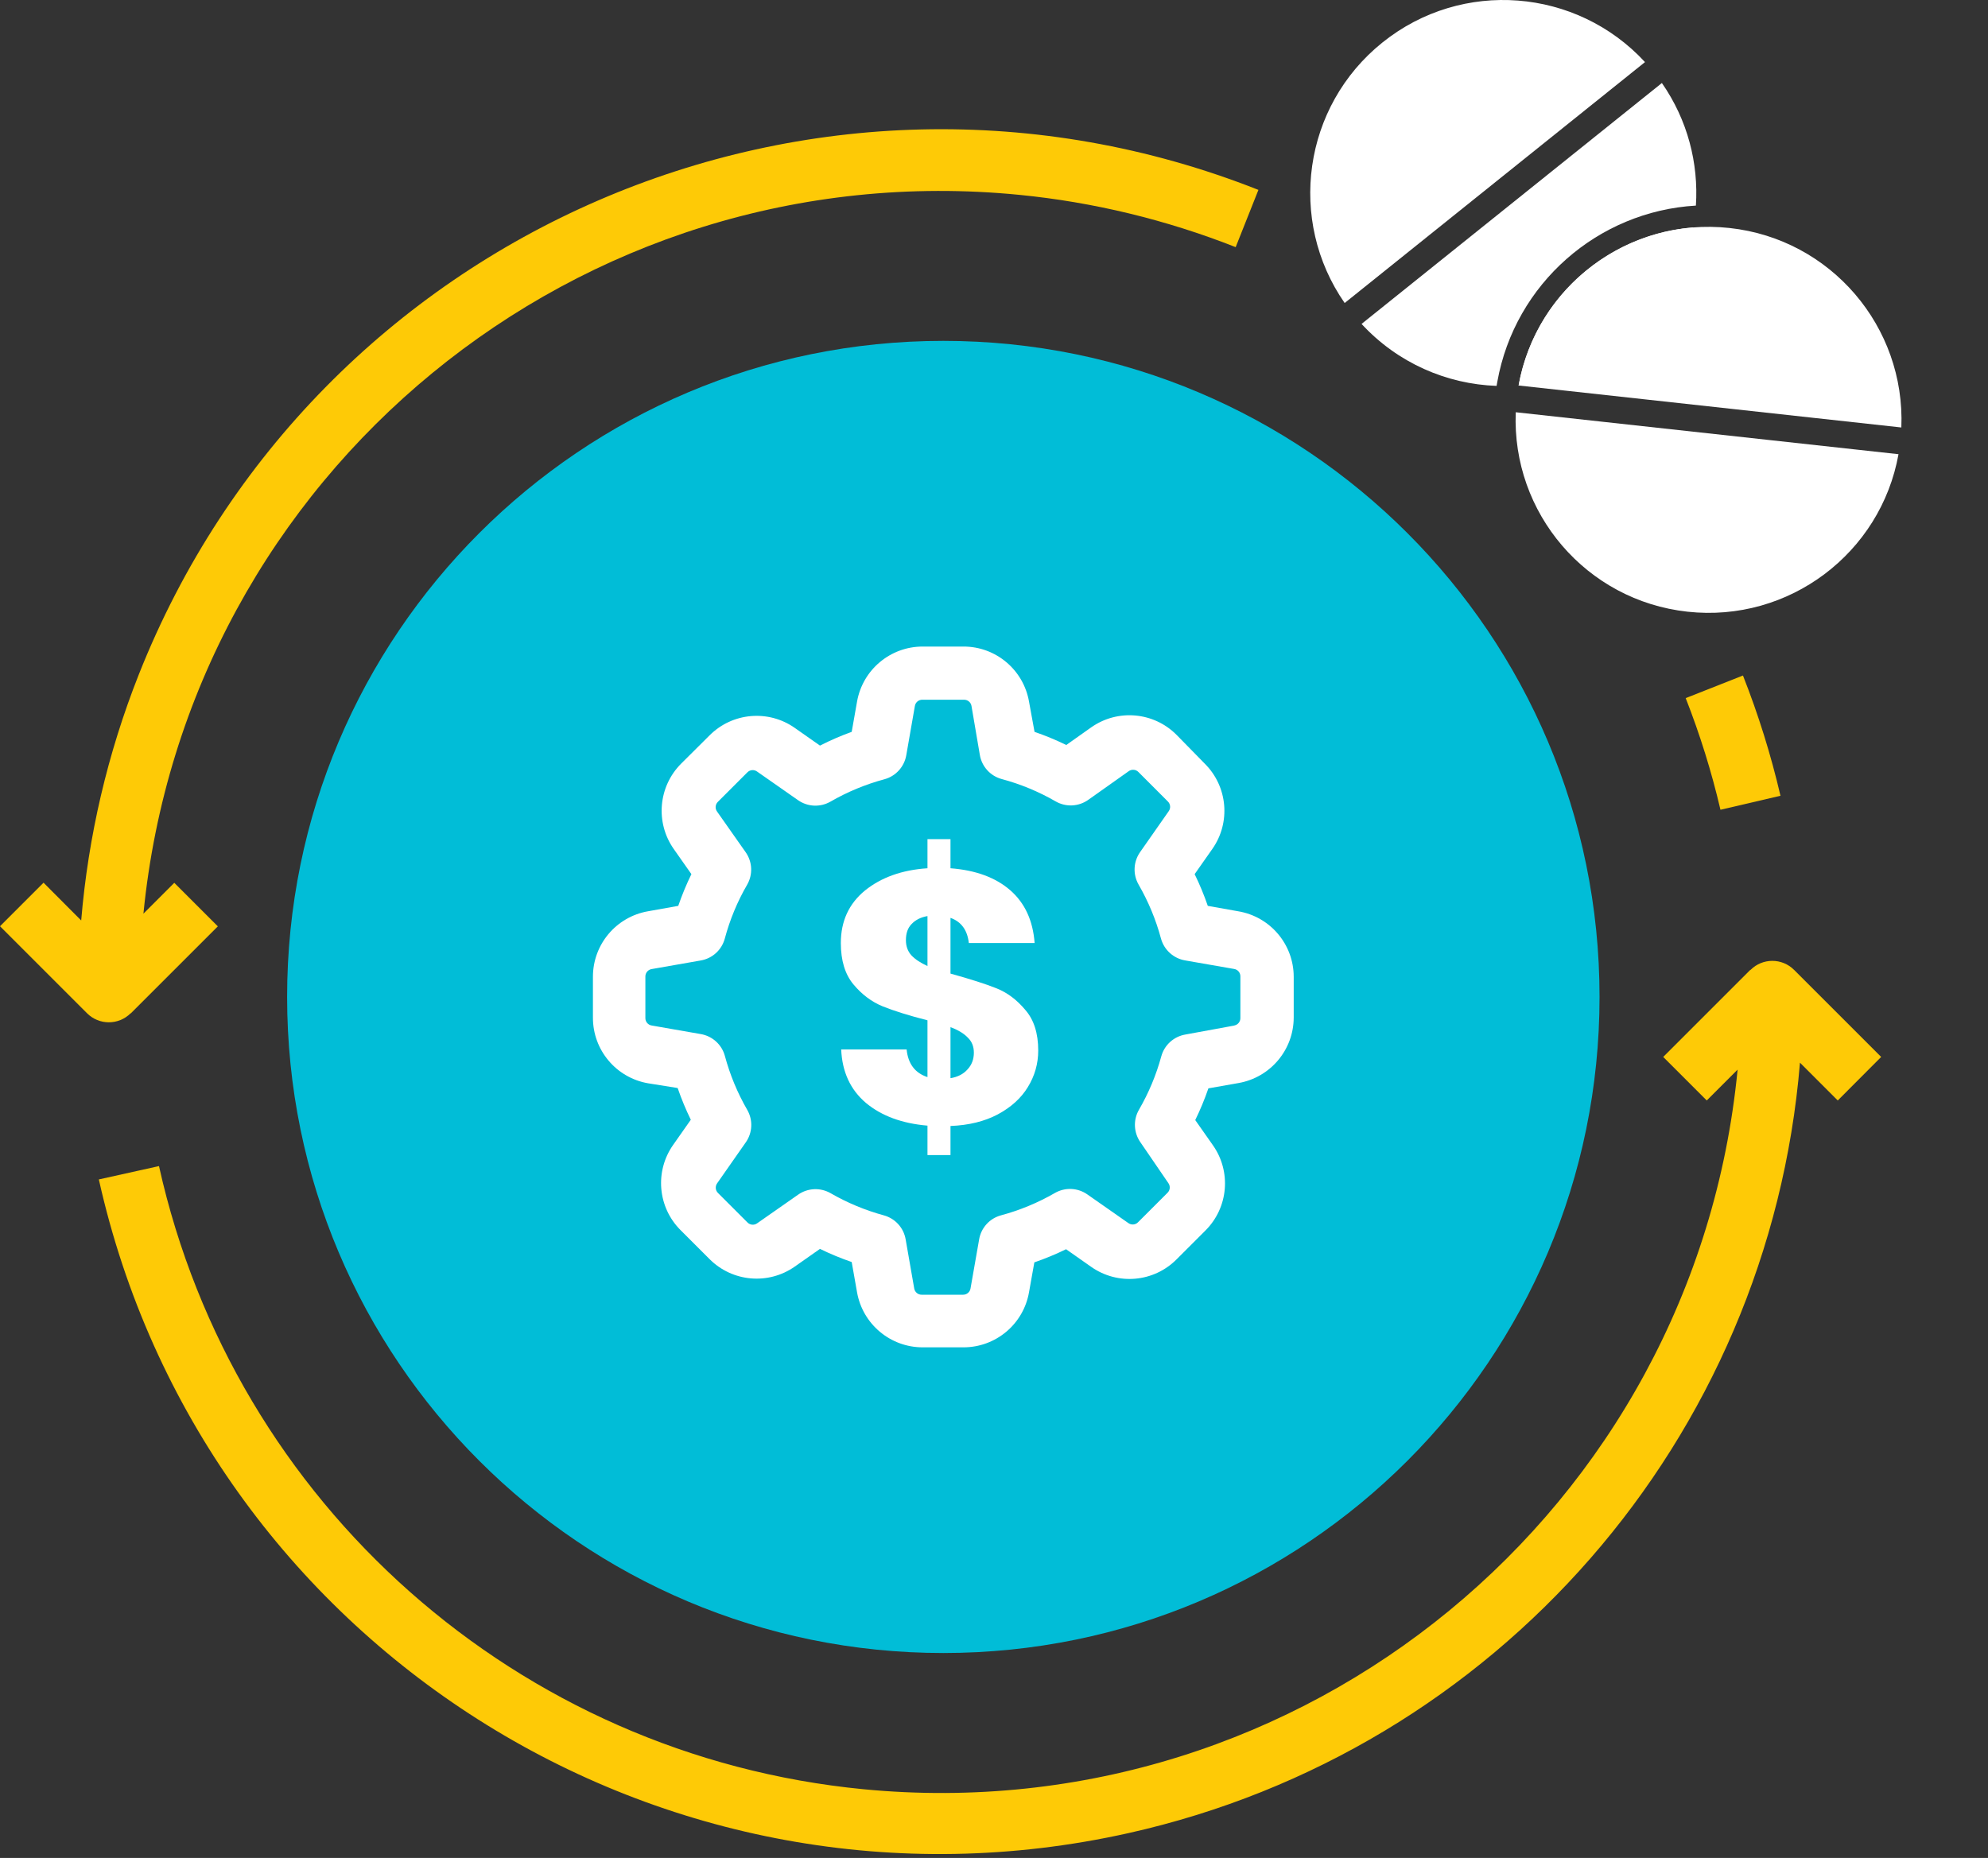
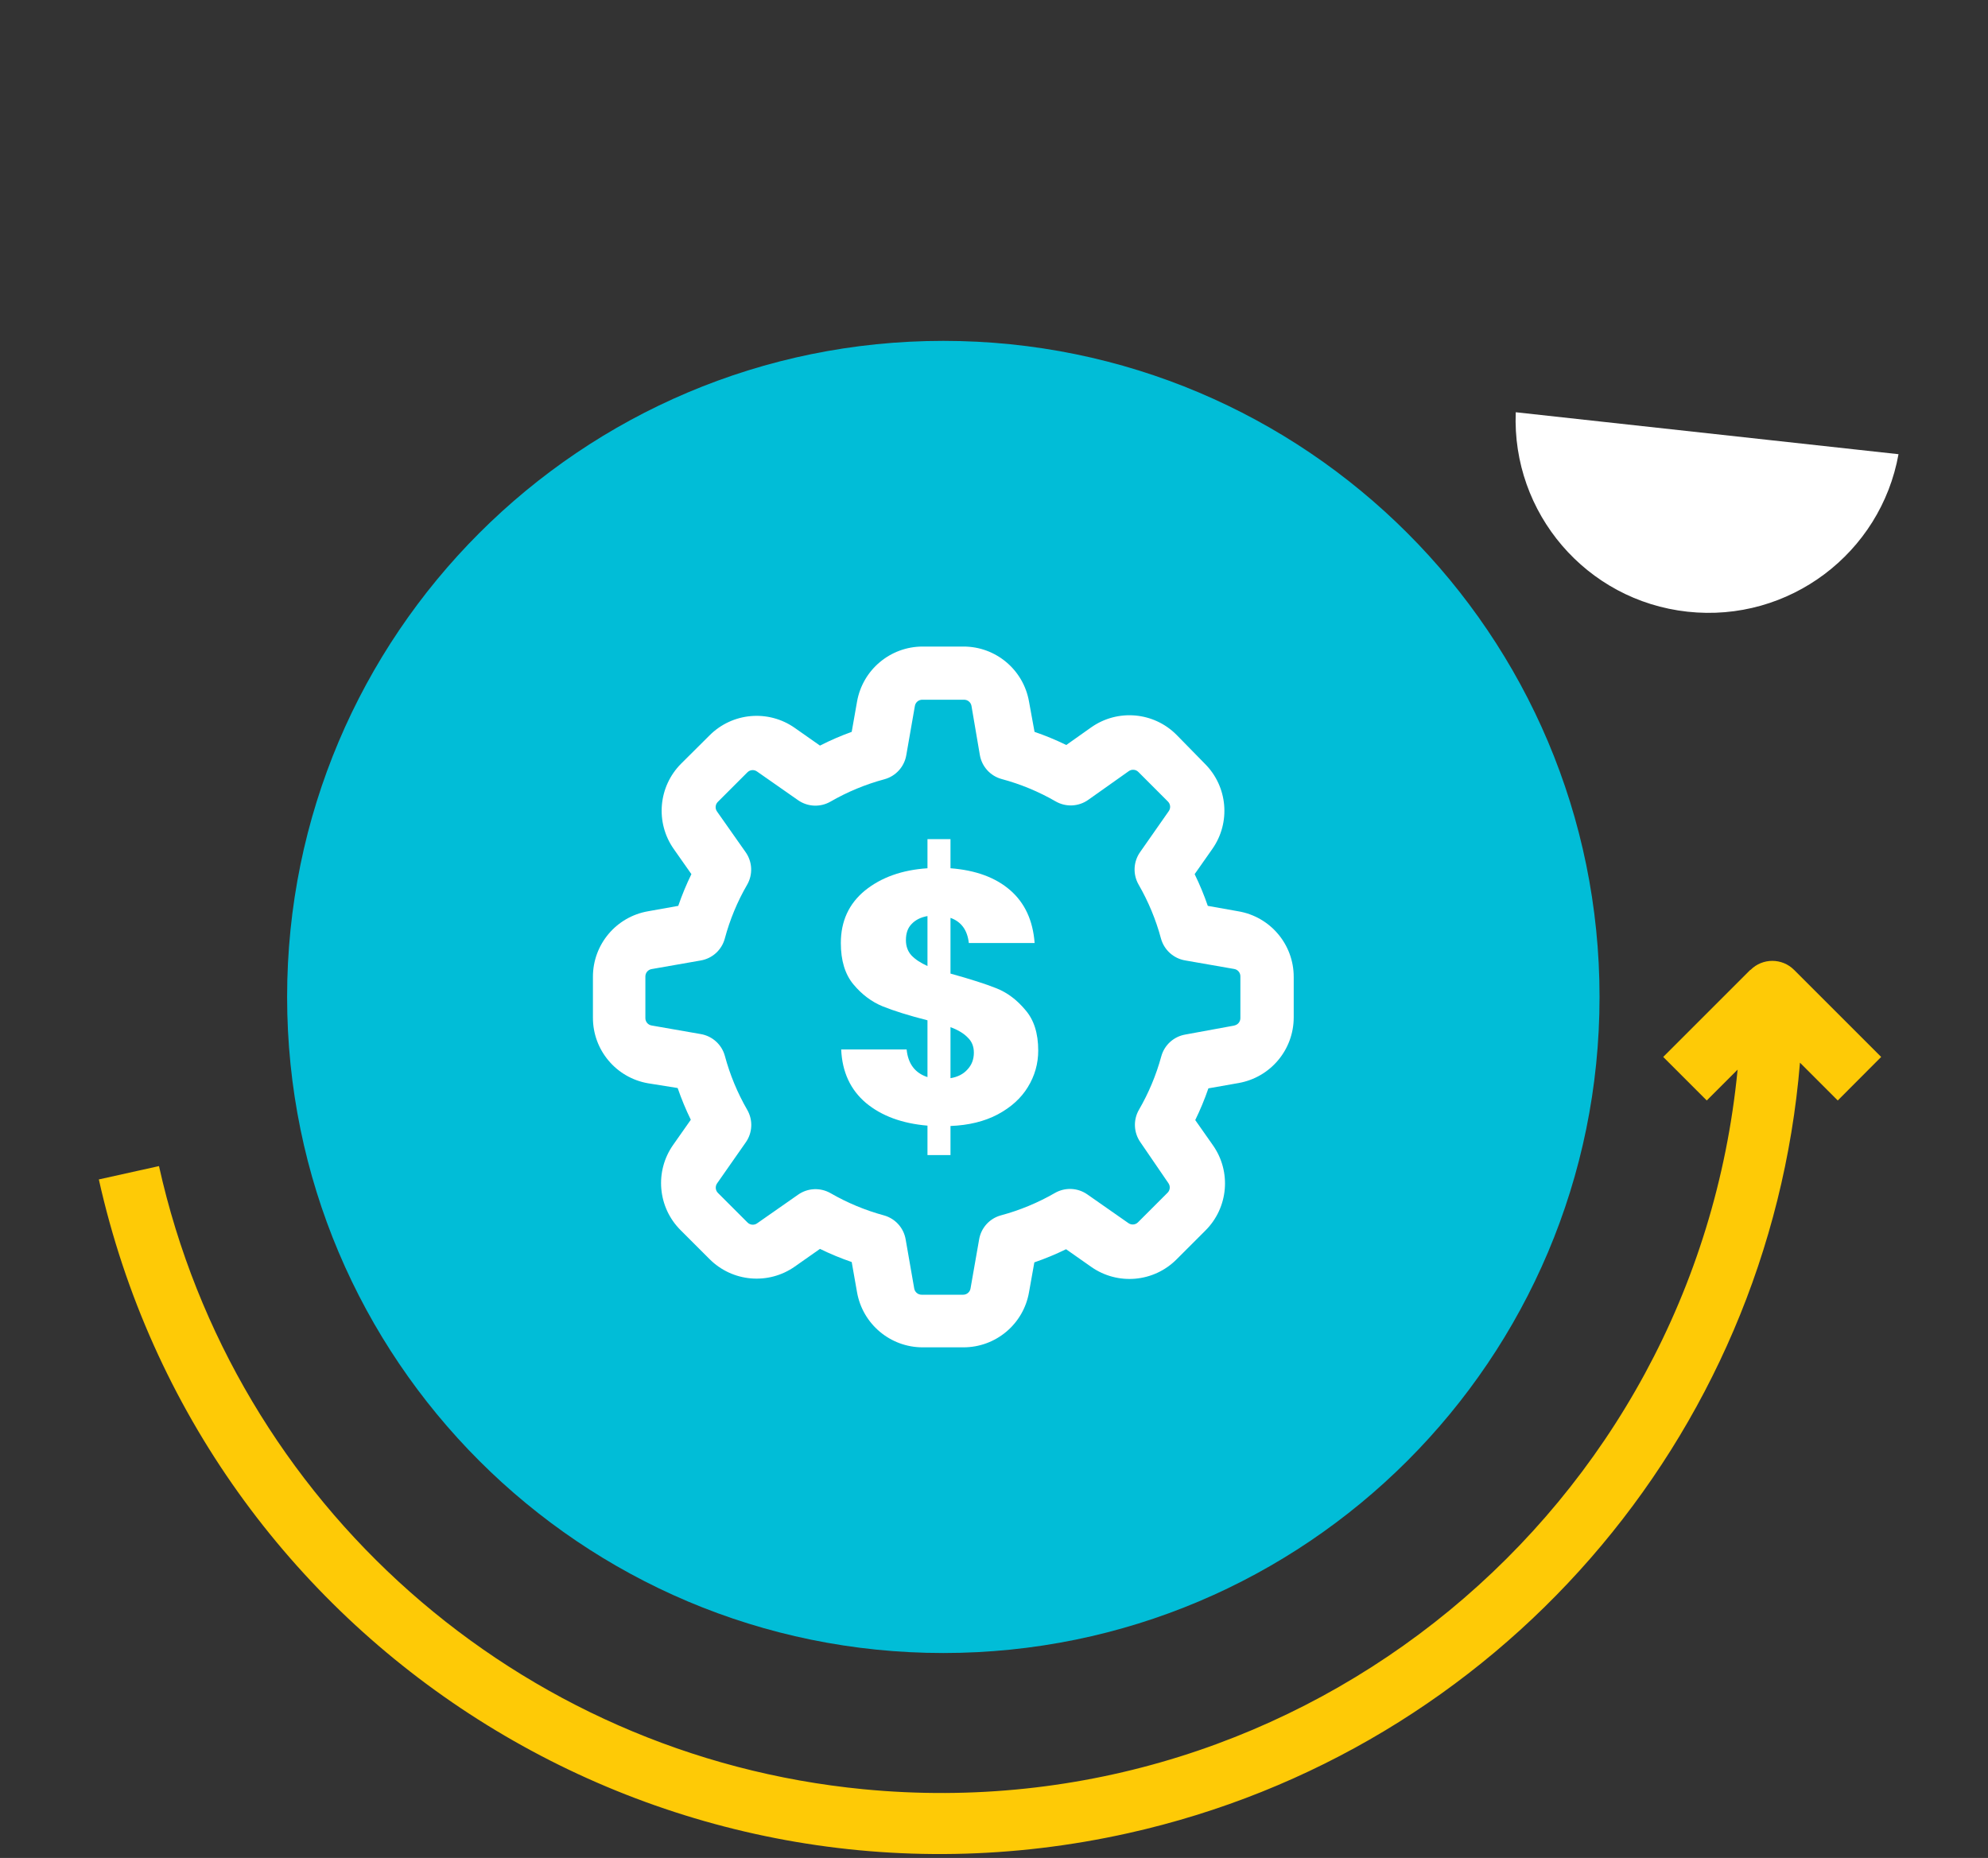
<svg xmlns="http://www.w3.org/2000/svg" width="184" height="172" viewBox="0 0 184 172" fill="none">
  <rect x="0" y="0" width="184" height="172" fill="#333333" stroke="none" />
  <path d="M87.31 153.027C120.853 153.027 148.046 125.835 148.046 92.291C148.046 58.748 120.853 31.556 87.31 31.556C53.767 31.556 26.574 58.748 26.574 92.291C26.574 125.835 53.767 153.027 87.31 153.027Z" fill="#01BDD7" />
  <path d="M114.594 84.36L111.788 83.86C111.443 82.857 111.036 81.874 110.571 80.923L112.205 78.596C113.928 76.148 113.635 72.815 111.515 70.702L108.892 68.024C106.779 65.904 103.446 65.611 100.998 67.334L98.689 68.968C97.737 68.503 96.755 68.096 95.752 67.751L95.242 64.956C94.728 62.002 92.163 59.847 89.164 59.854H85.4C82.404 59.854 79.84 62.005 79.323 64.956L78.83 67.751C77.827 68.113 76.844 68.537 75.893 69.023L73.566 67.389C71.118 65.666 67.785 65.959 65.672 68.079L63.049 70.688C60.929 72.805 60.636 76.142 62.359 78.596L63.993 80.923C63.528 81.874 63.121 82.857 62.776 83.86L59.981 84.36C57.026 84.873 54.872 87.438 54.879 90.437V94.208C54.872 97.207 57.026 99.772 59.981 100.285L62.721 100.723C63.066 101.726 63.473 102.709 63.938 103.66L62.304 105.987C60.584 108.434 60.873 111.768 62.993 113.881L65.672 116.559C67.785 118.679 71.118 118.972 73.566 117.249L75.893 115.615C76.844 116.08 77.827 116.487 78.83 116.832L79.323 119.627C79.843 122.578 82.404 124.729 85.4 124.729H89.171C92.17 124.729 94.731 122.575 95.242 119.62L95.734 116.863C96.738 116.518 97.72 116.111 98.671 115.646L100.998 117.28C103.446 119 106.779 118.71 108.892 116.59L111.571 113.912C113.691 111.799 113.984 108.465 112.26 106.018L110.626 103.691C111.091 102.74 111.498 101.757 111.843 100.754L114.639 100.261C117.589 99.741 119.74 97.18 119.74 94.184V90.43C119.74 87.421 117.562 84.853 114.594 84.36ZM114.249 94.939L109.72 95.77C108.641 95.952 107.768 96.742 107.482 97.796C107.01 99.527 106.314 101.188 105.414 102.74C104.873 103.681 104.928 104.849 105.548 105.739L108.137 109.524C108.337 109.799 108.306 110.182 108.061 110.42L105.331 113.15C105.093 113.395 104.711 113.426 104.435 113.226L100.643 110.575C99.75 109.948 98.578 109.896 97.634 110.441C96.069 111.344 94.39 112.04 92.646 112.509C91.591 112.795 90.802 113.667 90.622 114.746L89.826 119.286C89.767 119.62 89.474 119.862 89.137 119.858H85.307C84.969 119.862 84.676 119.62 84.617 119.286L83.825 114.746C83.645 113.667 82.853 112.795 81.798 112.509C80.078 112.04 78.423 111.351 76.879 110.461C75.934 109.917 74.762 109.968 73.869 110.596L70.077 113.247C69.802 113.446 69.419 113.412 69.181 113.167L66.451 110.437C66.21 110.199 66.179 109.82 66.375 109.544L69.026 105.752C69.653 104.86 69.705 103.688 69.16 102.743C68.257 101.178 67.561 99.499 67.092 97.755C66.806 96.7 65.934 95.911 64.855 95.728L60.315 94.935C59.977 94.884 59.729 94.587 59.733 94.246V90.402C59.729 90.065 59.97 89.772 60.305 89.713L64.845 88.917C65.924 88.737 66.796 87.948 67.082 86.893C67.551 85.145 68.243 83.47 69.15 81.905C69.695 80.961 69.643 79.789 69.016 78.896L66.365 75.125C66.168 74.849 66.199 74.47 66.441 74.232L69.171 71.502C69.409 71.257 69.791 71.222 70.067 71.422L73.859 74.073C74.752 74.701 75.924 74.752 76.868 74.208C78.437 73.305 80.112 72.608 81.86 72.139C82.911 71.853 83.704 70.978 83.883 69.902L84.676 65.359C84.728 65.021 85.024 64.773 85.365 64.776H89.226C89.564 64.773 89.857 65.014 89.916 65.349L90.688 69.882C90.867 70.957 91.656 71.833 92.711 72.119C94.459 72.588 96.138 73.284 97.703 74.187C98.647 74.732 99.819 74.68 100.712 74.053L104.47 71.391C104.745 71.192 105.128 71.222 105.366 71.467L108.092 74.197C108.337 74.435 108.372 74.818 108.172 75.094L105.521 78.885C104.894 79.778 104.842 80.95 105.386 81.895C106.29 83.463 106.986 85.139 107.455 86.886C107.744 87.938 108.616 88.727 109.692 88.91L114.235 89.703C114.57 89.761 114.811 90.054 114.804 90.392V94.253C114.804 94.584 114.57 94.87 114.246 94.932V94.939H114.249Z" fill="white" />
  <path d="M161.998 89.787L153.939 97.846L157.969 101.876L160.825 99.02C156.867 139.764 120.637 169.581 79.904 165.636C47.981 162.539 21.673 139.256 14.715 107.95L9.148 109.185C18.745 152.204 61.401 179.311 104.433 169.702C138.534 162.091 163.717 133.193 166.597 98.378L170.094 101.876L174.112 97.846L166.052 89.787C164.939 88.673 163.136 88.673 162.023 89.787H161.998Z" fill="#FECA06" />
-   <path d="M156.02 64.628C157.339 67.992 158.416 71.441 159.238 74.963L164.793 73.668C163.909 69.88 162.748 66.153 161.32 62.535L156.02 64.628Z" fill="#FECA06" />
-   <path d="M12.101 93.816L20.161 85.757L16.131 81.727L13.275 84.583C17.293 43.814 53.596 14.021 94.353 18.039C101.214 18.716 107.955 20.35 114.368 22.879L116.474 17.579C75.451 1.363 29.067 21.451 12.839 62.462C9.959 69.747 8.168 77.407 7.515 85.212L4.03 81.715L0 85.745L8.059 93.804C9.173 94.917 10.976 94.917 12.089 93.804L12.101 93.816Z" fill="#FECA06" />
-   <path fill-rule="evenodd" clip-rule="evenodd" d="M152.253 5.748L124.456 28.051C119.144 20.415 120.584 9.851 127.953 3.933C135.323 -1.984 145.936 -1.101 152.253 5.748ZM138.517 35.724C133.893 35.559 129.357 33.606 126.02 29.987L153.816 7.685C156.197 11.107 157.221 15.117 156.964 19.033C147.906 19.559 140.217 26.249 138.586 35.335L138.517 35.724ZM156.715 21.055C155.975 25.144 153.814 28.996 150.319 31.802C147.414 34.134 144.006 35.41 140.556 35.681C140.676 35.015 140.832 34.363 141.022 33.727C143.126 26.689 149.392 21.632 156.715 21.055Z" fill="white" />
  <path d="M140.291 38.163C139.915 47.472 146.795 55.602 156.19 56.628C165.585 57.655 174.074 51.203 175.717 42.047L140.291 38.163Z" fill="white" />
-   <path d="M140.555 35.688L175.98 39.573C176.357 30.263 169.477 22.134 160.082 21.107C150.686 20.081 142.198 26.532 140.555 35.688Z" fill="white" />
  <path d="M96.093 97.25C96.093 98.47 95.771 99.601 95.128 100.644C94.506 101.665 93.575 102.508 92.332 103.173C91.112 103.816 89.659 104.171 87.973 104.238V106.933H85.843V104.205C83.492 104.005 81.595 103.306 80.153 102.108C78.711 100.888 77.946 99.235 77.857 97.15H83.913C84.046 98.481 84.69 99.335 85.843 99.712V94.455C84.113 94.011 82.726 93.578 81.684 93.157C80.663 92.735 79.765 92.059 78.988 91.127C78.212 90.195 77.824 88.92 77.824 87.3C77.824 85.281 78.567 83.662 80.053 82.442C81.562 81.222 83.492 80.534 85.843 80.379V77.683H87.973V80.379C90.302 80.556 92.144 81.233 93.497 82.408C94.85 83.584 95.605 85.215 95.76 87.3H89.67C89.537 86.102 88.971 85.326 87.973 84.971V90.129C89.814 90.639 91.234 91.094 92.233 91.493C93.231 91.892 94.118 92.558 94.895 93.49C95.693 94.399 96.093 95.653 96.093 97.25ZM83.847 87.034C83.847 87.588 84.013 88.054 84.346 88.431C84.701 88.809 85.2 89.141 85.843 89.43V84.804C85.222 84.915 84.734 85.159 84.379 85.536C84.024 85.891 83.847 86.391 83.847 87.034ZM87.973 99.812C88.639 99.701 89.16 99.435 89.537 99.013C89.936 98.592 90.136 98.071 90.136 97.45C90.136 96.873 89.948 96.407 89.57 96.052C89.215 95.675 88.683 95.353 87.973 95.087V99.812Z" fill="white" />
</svg>